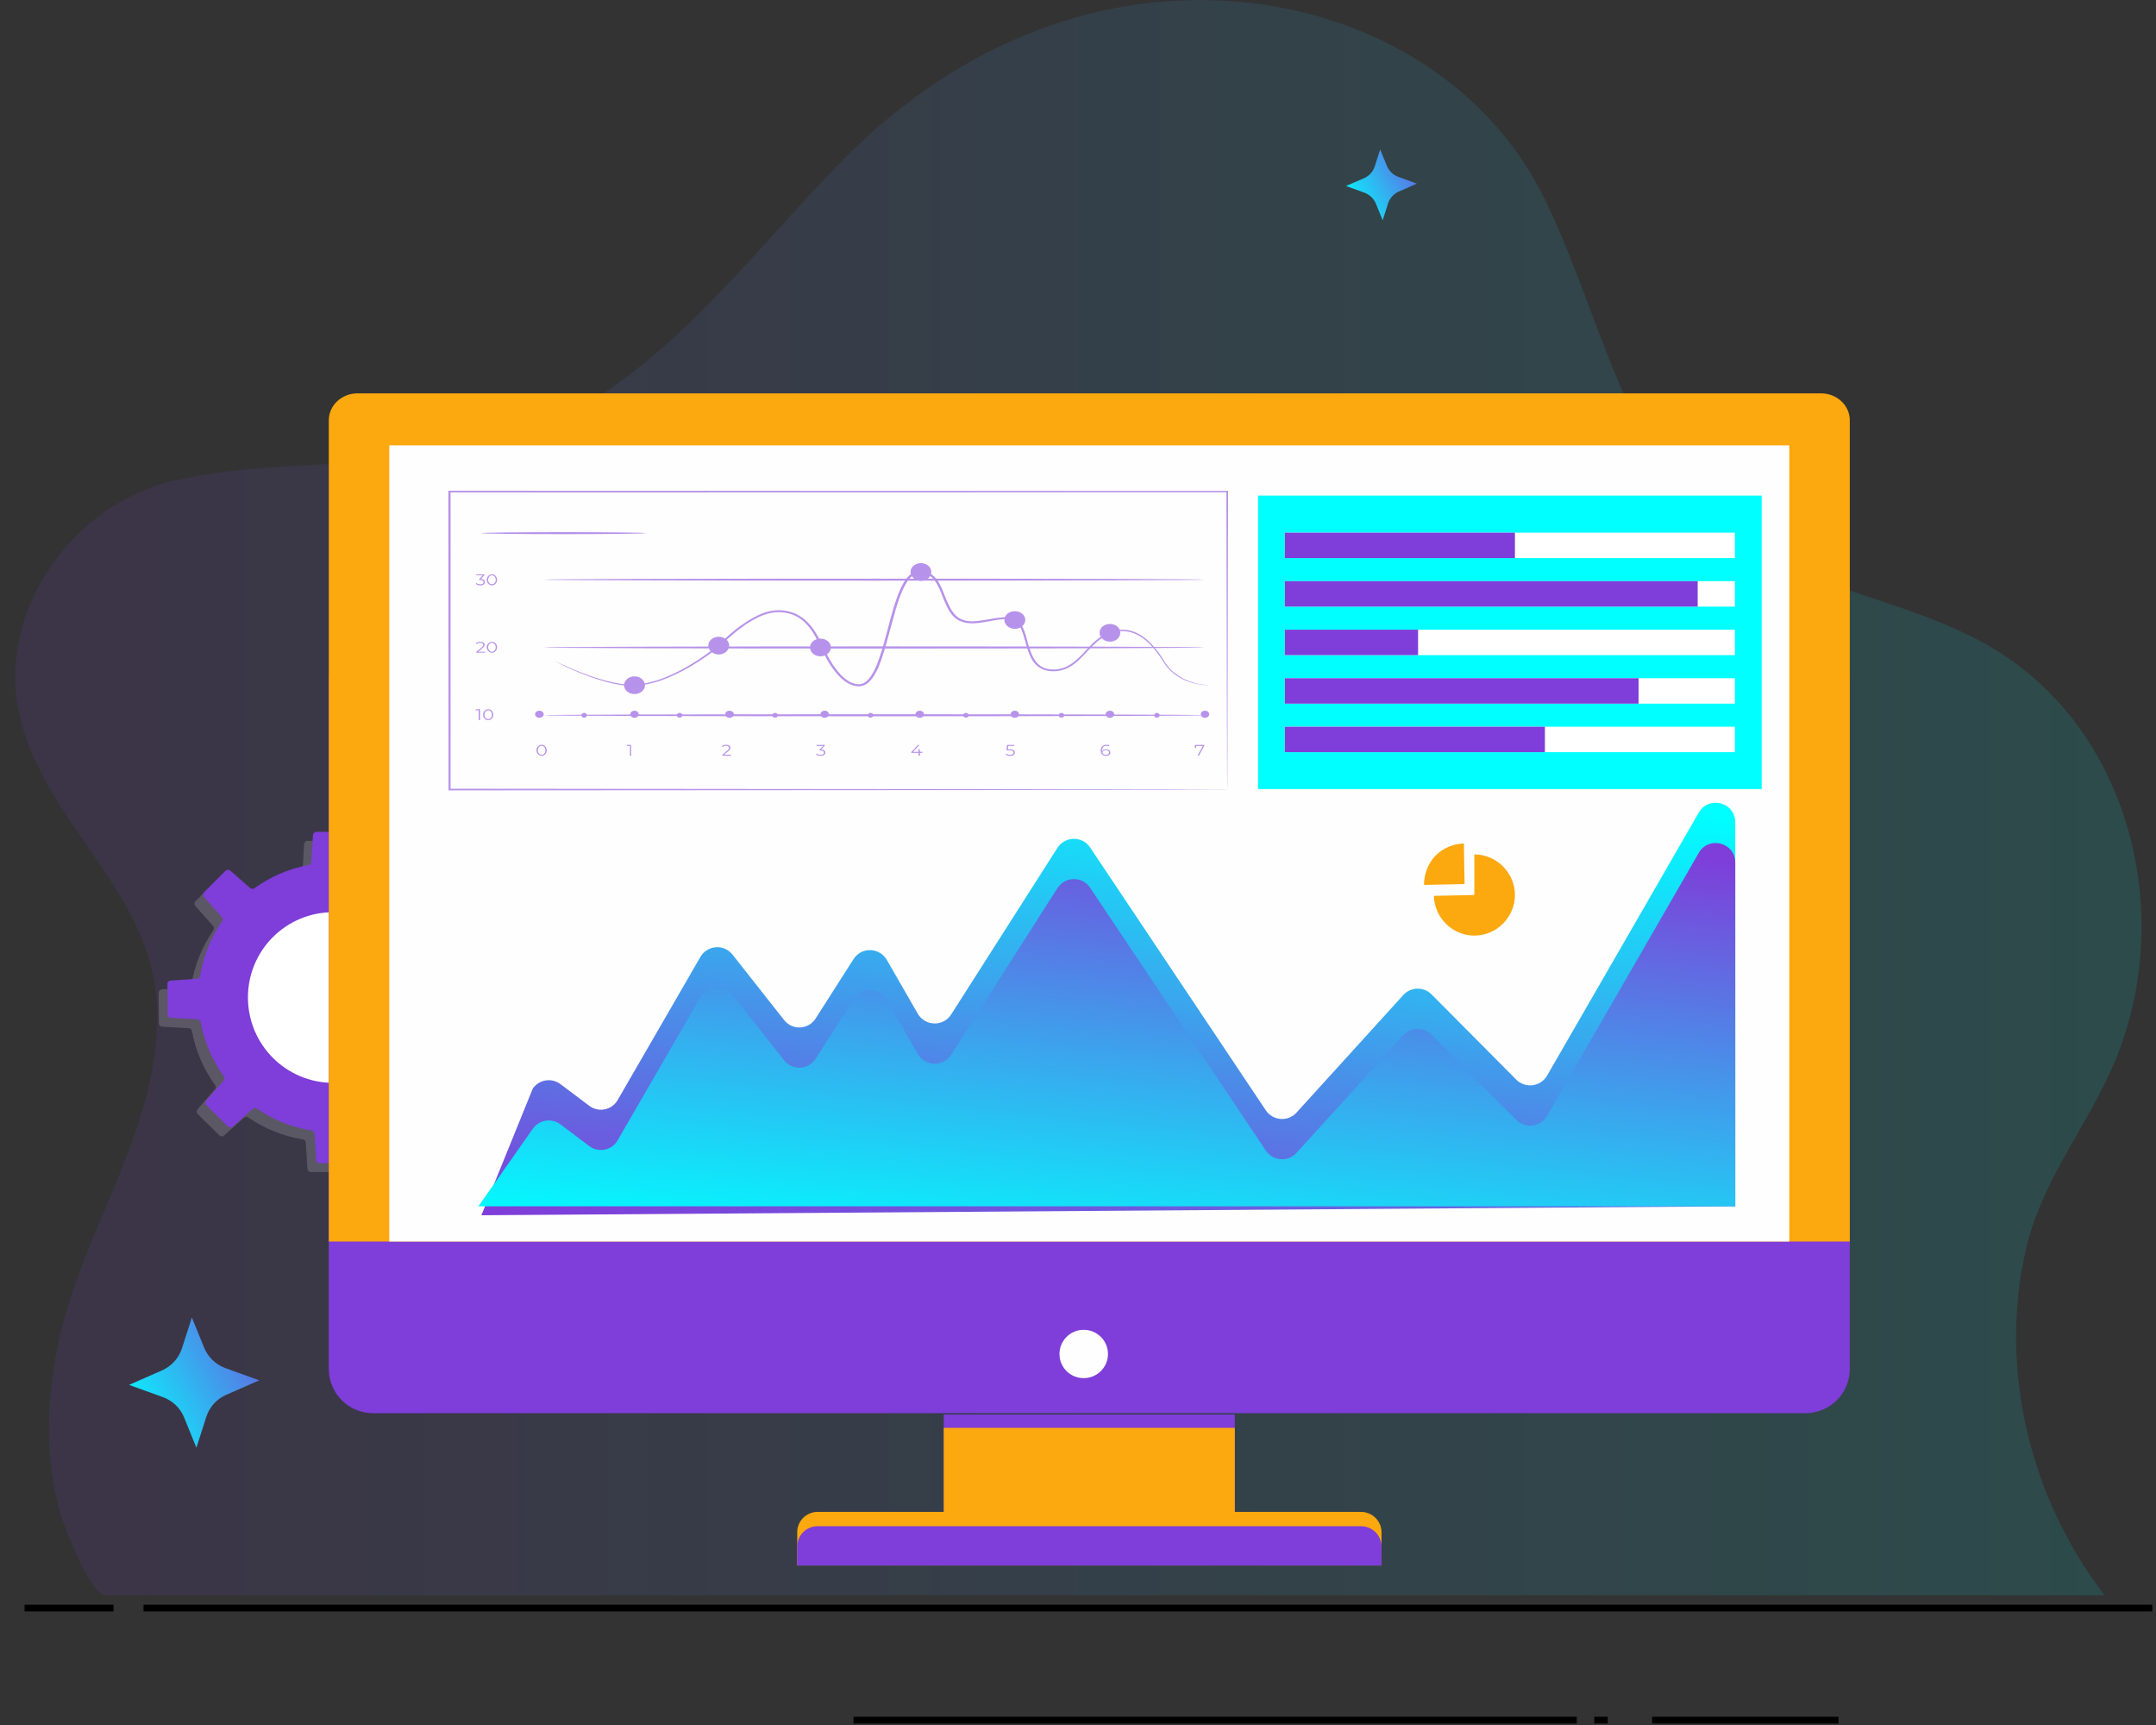
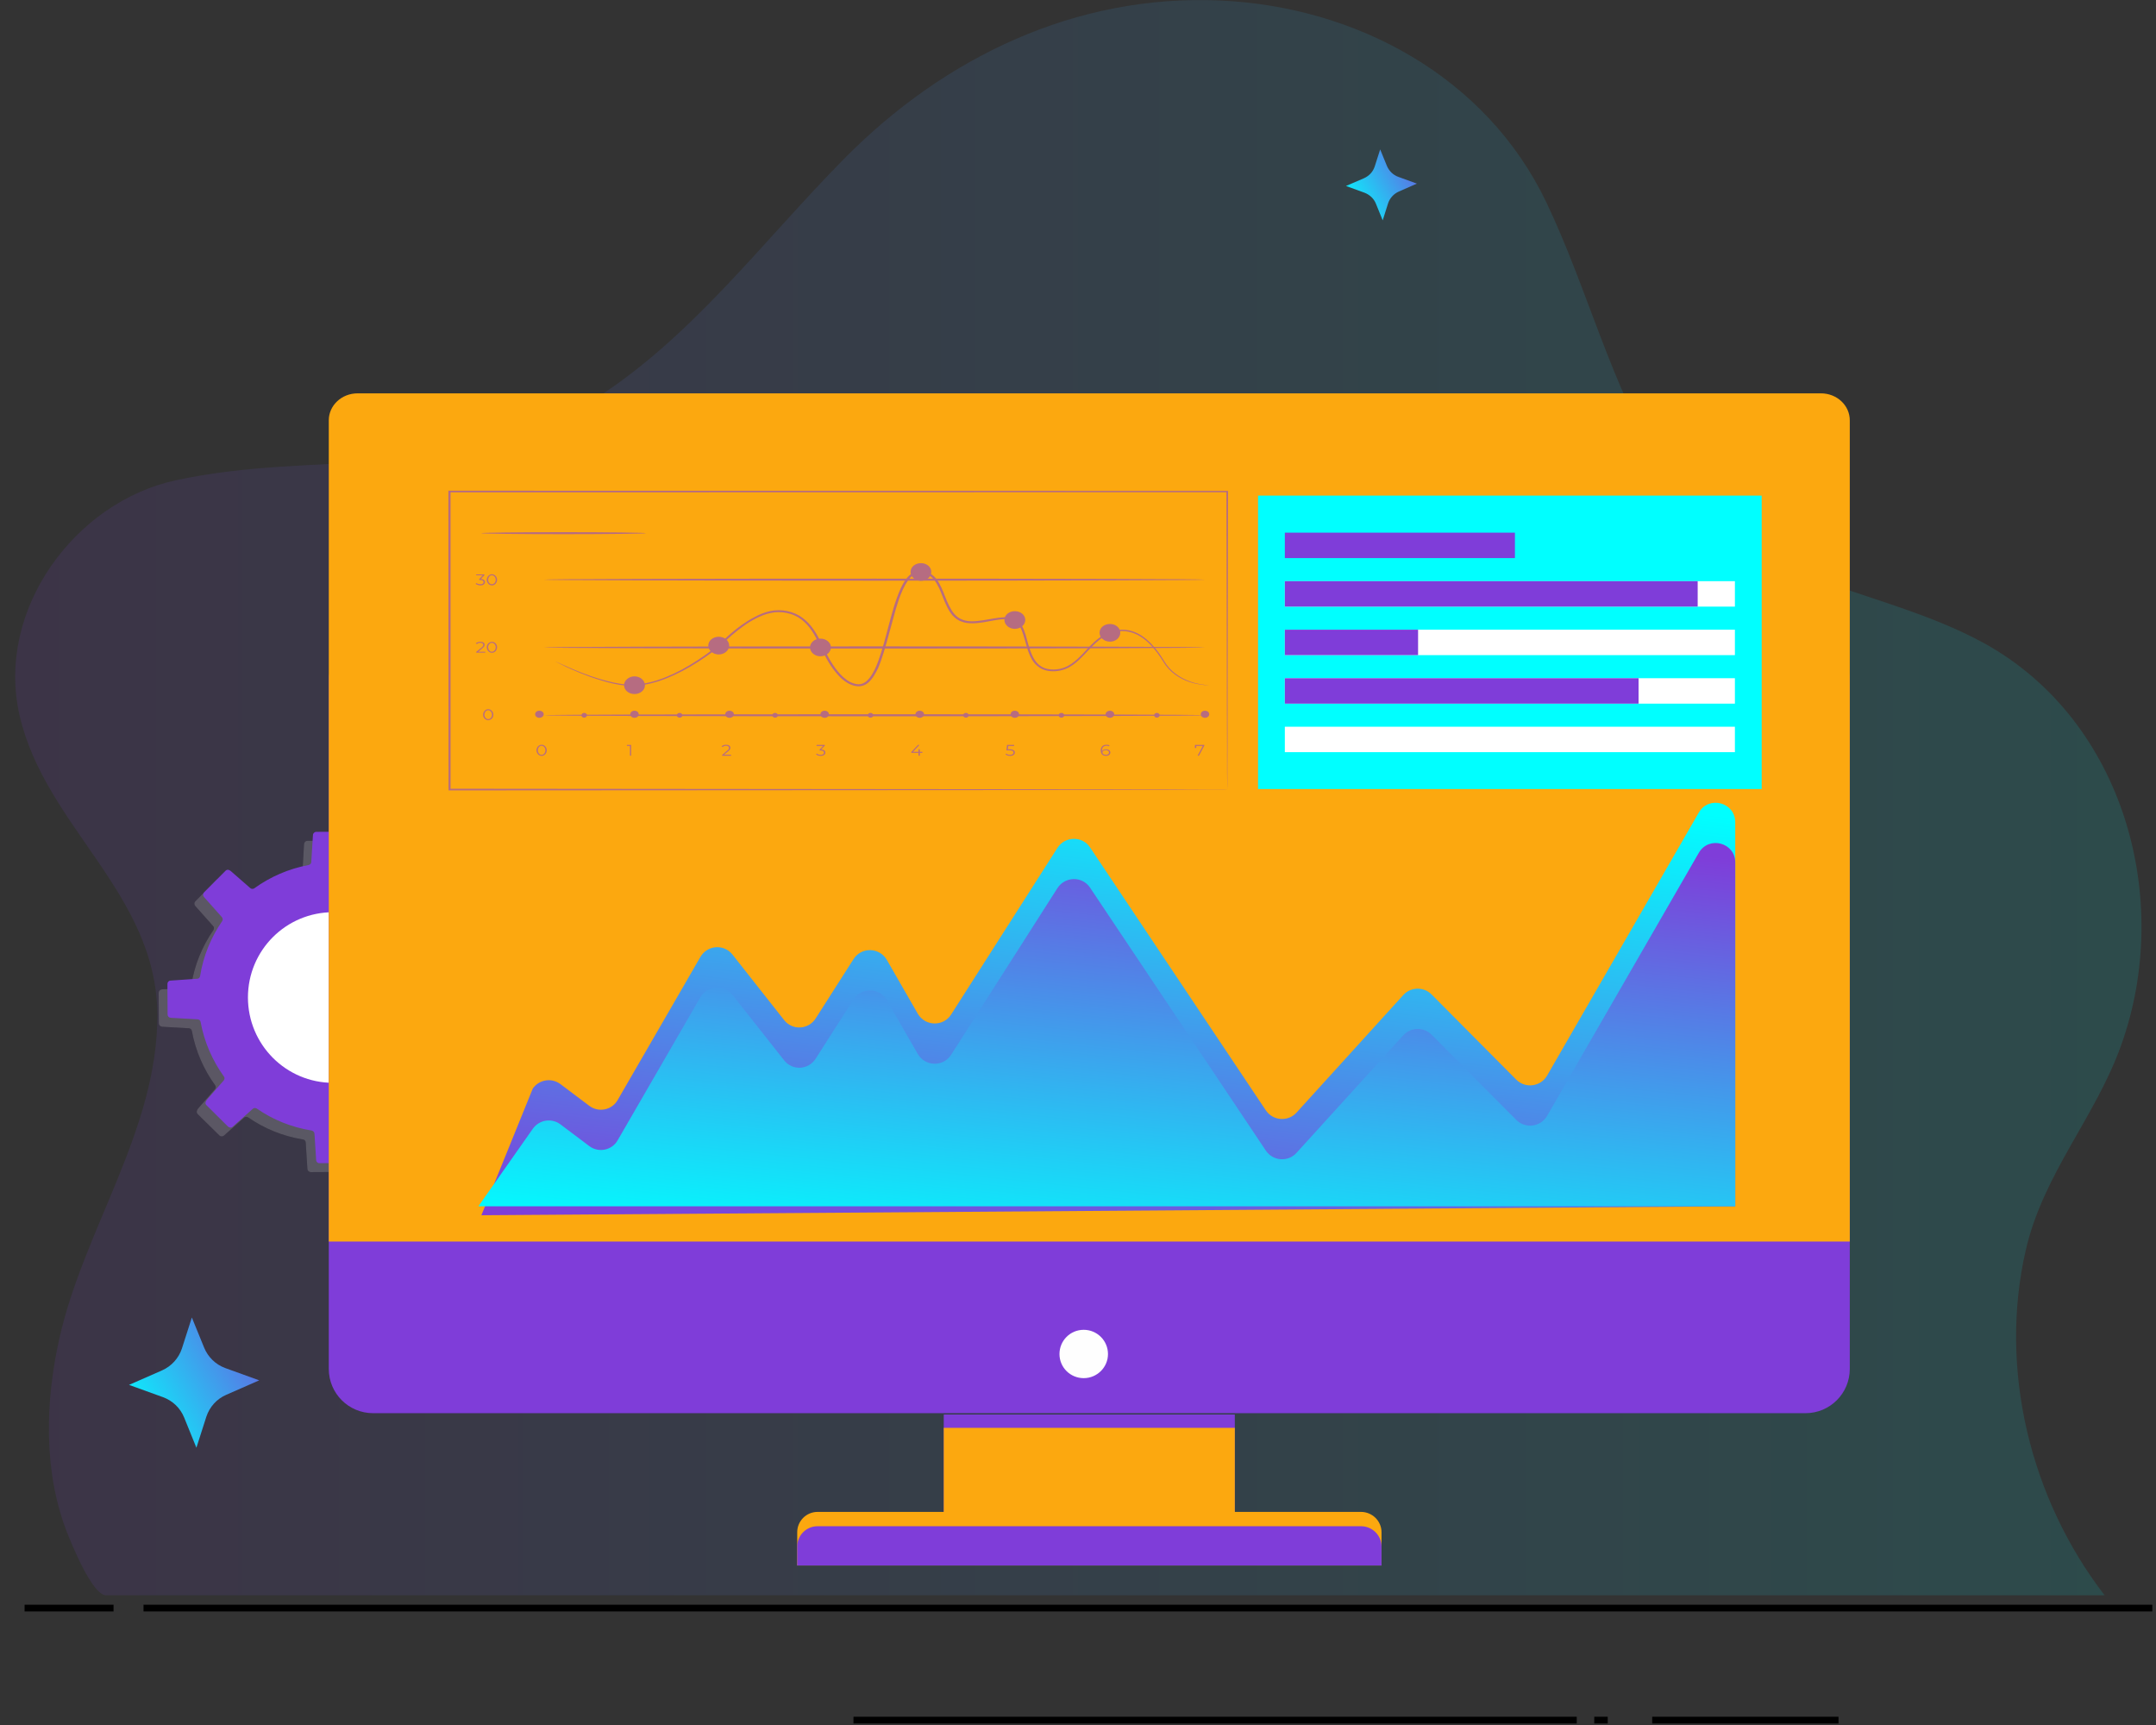
<svg xmlns="http://www.w3.org/2000/svg" version="1.2" viewBox="0 0 1280 1024" width="1280" height="1024">
  <rect x="0" y="0" width="1280" height="1024" fill="#333333" stroke="none" />
  <title>3</title>
  <defs>
    <linearGradient id="g1" x2="1" gradientUnits="userSpaceOnUse" gradientTransform="matrix(1262.374,0,0,947,9,0)">
      <stop offset="0" stop-color="#7f3dd9" />
      <stop offset="1" stop-color="#00ffff" />
    </linearGradient>
    <linearGradient id="g2" x2="1" gradientUnits="userSpaceOnUse" gradientTransform="matrix(-106.389,60.014,-60.014,-106.389,203.934,831.186)">
      <stop offset="0" stop-color="#7f3dd9" />
      <stop offset="1" stop-color="#00ffff" />
    </linearGradient>
    <linearGradient id="g3" x2="1" gradientUnits="userSpaceOnUse" gradientTransform="matrix(-57.911,32.668,-32.668,-57.911,868.443,115.414)">
      <stop offset="0" stop-color="#7f3dd9" />
      <stop offset="1" stop-color="#00ffff" />
    </linearGradient>
    <linearGradient id="g4" x2="1" gradientUnits="userSpaceOnUse" gradientTransform="matrix(34.801,-315.884,721.606,79.499,587.129,754.553)">
      <stop offset="0" stop-color="#7f3dd9" />
      <stop offset="1" stop-color="#00ffff" />
    </linearGradient>
    <linearGradient id="g5" x2="1" gradientUnits="userSpaceOnUse" gradientTransform="matrix(-30.346,290.961,-742.615,-77.451,713.287,476.586)">
      <stop offset="0" stop-color="#7f3dd9" />
      <stop offset="1" stop-color="#00ffff" />
    </linearGradient>
  </defs>
  <style>
		.s0 { fill: url(#g1) } 
		.s1 { fill: none;stroke: #000000;stroke-miterlimit:10;stroke-width: 4 } 
		.s2 { fill: url(#g2) } 
		.s3 { fill: url(#g3) } 
		.s4 { fill: #000000 } 
		.s5 { fill: #cccccc } 
		.s6 { fill: #7f3dd9 } 
		.s7 { fill: #ffffff } 
		.s8 { fill: #fca80f } 
		.s9 { fill: #fefefe } 
		.s10 { fill: #00ffff } 
		.s11 { fill: url(#g4) } 
		.s12 { fill: url(#g5) } 
	</style>
  <g id="Layer 1">
    <g id="&lt;Group&gt;" style="opacity: .12">
      <g id="&lt;Group&gt;">
        <g id="&lt;Group&gt;">
          <path id="&lt;Path&gt;" class="s0" d="m63 947c-8.4 0-20.9-31.6-23.1-37-14.2-36.3-13.1-77.8-4.7-115.3 14.5-65 58.4-123.9 58.2-192.1-0.2-72.3-66.6-111.6-81.8-178-14.3-62.6 32.9-126.6 92.8-139.5 84.8-18.3 165.2 2.4 243.8-45.2 60.6-36.7 103.6-95.8 153.4-146.1 59.4-60 137.2-97.3 222.7-93.5 80.8 3.6 158 45.1 193.7 119.7 24.7 51.7 38.2 108.5 68.5 157.5 42.2 68.2 127.3 69 191.6 104.4 83 45.9 112.3 152.3 81.1 238.9-15.5 43-46.2 76-56.6 121.7-16.1 70.5 2.9 147.5 46.9 204.5 0 0-1184.6 0-1186.5 0z" />
        </g>
      </g>
    </g>
    <g id="&lt;Group&gt;">
      <path id="&lt;Path&gt;" class="s1" d="m67.4 954.6h-52.8" />
      <path id="&lt;Path&gt;" class="s1" d="m1277.8 954.6h-34.9-1157.7" />
    </g>
    <g id="&lt;Group&gt;">
      <path id="&lt;Path&gt;" class="s1" d="m980.9 1021.1h110.6" />
      <path id="&lt;Path&gt;" class="s1" d="m946.5 1021.1h8" />
      <path id="&lt;Path&gt;" class="s1" d="m506.7 1021.1h429.4" />
    </g>
    <path id="&lt;Path&gt;" class="s2" d="m113.9 782.1l7.3 17.9c2.3 5.6 6.8 10 12.5 12.1l20.2 7.3-19.6 8.6c-5.6 2.4-9.9 7.2-11.8 13l-5.9 18.4-7.3-18c-2.3-5.6-6.8-9.9-12.5-12l-20.2-7.3 19.6-8.6c5.6-2.5 9.9-7.2 11.8-13z" />
    <path id="&lt;Path&gt;" class="s3" d="m819.4 88.7l4 9.8c1.3 3 3.7 5.4 6.8 6.5l11 4-10.7 4.7c-3 1.3-5.4 3.9-6.4 7l-3.2 10.1-4-9.8c-1.2-3.1-3.7-5.4-6.8-6.6l-11-4 10.7-4.6c3.1-1.4 5.4-3.9 6.4-7.1z" />
    <g id="&lt;Group&gt;">
      <g id="&lt;Group&gt;">
        <g id="&lt;Group&gt;" style="opacity: .22">
          <path id="&lt;Path&gt;" class="s4" d="m291 605.5l-0.1-18.1c0-1.1-0.8-2-1.9-2.1l-15.9-0.9c-0.9 0-1.7-0.7-1.8-1.6-2.2-11.9-7-22.8-13.8-32.2-0.5-0.8-0.5-1.7 0.1-2.4l9.7-11.1c1.4-1.6 1.3-2.8 0.6-3.6l-12.9-12.7c-0.7-0.8-2-0.8-2.7-0.1l-12 10.6c-0.6 0.6-1.6 0.7-2.4 0.2-9.5-6.6-20.6-11.2-32.5-13.1-0.9-0.1-1.6-0.8-1.7-1.7-0.2-3.5-0.8-12.1-1-15.8-0.1-1.1-1-1.9-2-1.9l-18.2 0.1c-1 0-1.9 0.8-2 1.9l-0.9 15.9c0 0.9-0.7 1.7-1.6 1.8-11.9 2.2-22.8 7-32.2 13.8-0.8 0.6-1.7 0.5-2.4-0.1l-11.1-9.6c-1.6-1.5-2.8-1.4-3.6-0.7l-12.7 12.9c-0.8 0.8-0.8 2-0.1 2.8l10.6 11.9c0.6 0.6 0.7 1.6 0.2 2.4-6.6 9.5-11.2 20.6-13.1 32.5-0.1 0.9-0.8 1.6-1.7 1.7-3.5 0.2-12.1 0.8-15.8 1-1.1 0.1-1.9 1-1.9 2l0.1 18.2c0 1 0.8 1.9 1.9 2l15.9 0.9c0.9 0 1.7 0.7 1.8 1.6 2.2 11.9 7 22.8 13.8 32.2 0.6 0.8 0.5 1.8-0.1 2.4l-9.7 11.1c-1.4 1.6-1.3 2.8-0.6 3.6l12.9 12.7c0.7 0.8 2 0.8 2.8 0.1l11.9-10.6c0.6-0.6 1.6-0.7 2.4-0.2 9.5 6.6 20.6 11.2 32.5 13.1 0.9 0.1 1.6 0.8 1.7 1.8 0.2 3.4 0.8 12 1 15.8 0.1 1 1 1.8 2 1.8l18.2-0.1c1 0 1.9-0.8 2-1.9l0.9-15.9c0-0.9 0.7-1.7 1.6-1.8 11.9-2.2 22.8-7 32.2-13.8 0.8-0.5 1.7-0.5 2.4 0.1l11.1 9.7c1.6 1.4 2.8 1.3 3.6 0.6l12.7-12.9c0.8-0.7 0.8-1.9 0.1-2.7l-10.6-12c-0.6-0.6-0.7-1.6-0.2-2.4 6.6-9.5 11.2-20.6 13.1-32.5 0.1-0.9 0.8-1.6 1.8-1.7 3.4-0.2 12-0.8 15.7-1 1.1-0.1 1.9-1 1.9-2z" />
          <path id="&lt;Path&gt;" class="s5" d="m291 605.5l-0.1-18.1c0-1.1-0.8-2-1.9-2.1l-15.9-0.9c-0.9 0-1.7-0.7-1.8-1.6-2.2-11.9-7-22.8-13.8-32.2-0.5-0.8-0.5-1.7 0.1-2.4l9.7-11.1c1.4-1.6 1.3-2.8 0.6-3.6l-12.9-12.7c-0.7-0.8-2-0.8-2.7-0.1l-12 10.6c-0.6 0.6-1.6 0.7-2.4 0.2-9.5-6.6-20.6-11.2-32.5-13.1-0.9-0.1-1.6-0.8-1.7-1.7-0.2-3.5-0.8-12.1-1-15.8-0.1-1.1-1-1.9-2-1.9l-18.2 0.1c-1 0-1.9 0.8-2 1.9l-0.9 15.9c0 0.9-0.7 1.7-1.6 1.8-11.9 2.2-22.8 7-32.2 13.8-0.8 0.6-1.7 0.5-2.4-0.1l-11.1-9.6c-1.6-1.5-2.8-1.4-3.6-0.7l-12.7 12.9c-0.8 0.8-0.8 2-0.1 2.8l10.6 11.9c0.6 0.6 0.7 1.6 0.2 2.4-6.6 9.5-11.2 20.6-13.1 32.5-0.1 0.9-0.8 1.6-1.7 1.7-3.5 0.2-12.1 0.8-15.8 1-1.1 0.1-1.9 1-1.9 2l0.1 18.2c0 1 0.8 1.9 1.9 2l15.9 0.9c0.9 0 1.7 0.7 1.8 1.6 2.2 11.9 7 22.8 13.8 32.2 0.6 0.8 0.5 1.8-0.1 2.4l-9.7 11.1c-1.4 1.6-1.3 2.8-0.6 3.6l12.9 12.7c0.7 0.8 2 0.8 2.8 0.1l11.9-10.6c0.6-0.6 1.6-0.7 2.4-0.2 9.5 6.6 20.6 11.2 32.5 13.1 0.9 0.1 1.6 0.8 1.7 1.8 0.2 3.4 0.8 12 1 15.8 0.1 1 1 1.8 2 1.8l18.2-0.1c1 0 1.9-0.8 2-1.9l0.9-15.9c0-0.9 0.7-1.7 1.6-1.8 11.9-2.2 22.8-7 32.2-13.8 0.8-0.5 1.7-0.5 2.4 0.1l11.1 9.7c1.6 1.4 2.8 1.3 3.6 0.6l12.7-12.9c0.8-0.7 0.8-1.9 0.1-2.7l-10.6-12c-0.6-0.6-0.7-1.6-0.2-2.4 6.6-9.5 11.2-20.6 13.1-32.5 0.1-0.9 0.8-1.6 1.8-1.7 3.4-0.2 12-0.8 15.7-1 1.1-0.1 1.9-1 1.9-2z" />
        </g>
        <g id="&lt;Group&gt;">
          <g id="&lt;Group&gt;">
            <path id="&lt;Path&gt;" class="s6" d="m296.2 600.2l-0.1-18.1c0-1.1-0.8-2-1.9-2l-15.9-0.9c-0.9-0.1-1.6-0.7-1.8-1.6-2.2-11.9-7-22.9-13.8-32.3-0.5-0.7-0.5-1.7 0.1-2.4l9.7-11c1.4-1.7 1.4-2.9 0.6-3.6l-12.9-12.8c-0.7-0.7-1.9-0.8-2.7-0.1l-12 10.7c-0.6 0.6-1.6 0.6-2.3 0.1-9.6-6.6-20.7-11.1-32.6-13-0.9-0.2-1.6-0.9-1.7-1.8-0.2-3.5-0.7-12-1-15.8-0.1-1.1-1-1.9-2-1.9l-18.1 0.1c-1.1 0-2 0.9-2 1.9l-1 16c0 0.9-0.7 1.6-1.6 1.8-11.8 2.2-22.8 7-32.2 13.8-0.7 0.5-1.7 0.5-2.4-0.1l-11.1-9.7c-1.6-1.5-2.8-1.4-3.6-0.6l-12.7 12.8c-0.8 0.8-0.8 2-0.1 2.8l10.6 11.9c0.6 0.7 0.7 1.7 0.2 2.4-6.6 9.6-11.2 20.6-13.1 32.6-0.1 0.9-0.8 1.6-1.7 1.6-3.5 0.2-12 0.8-15.8 1.1-1.1 0-1.9 0.9-1.9 2l0.1 18.1c0 1.1 0.8 1.9 1.9 2l16 0.9c0.9 0.1 1.6 0.7 1.7 1.6 2.2 11.9 7 22.8 13.8 32.3 0.6 0.7 0.5 1.7-0.1 2.4l-9.6 11c-1.5 1.7-1.4 2.9-0.7 3.6l12.9 12.8c0.8 0.7 2 0.8 2.8 0l11.9-10.6c0.7-0.6 1.6-0.6 2.4-0.1 9.5 6.6 20.6 11.1 32.5 13 0.9 0.2 1.6 0.9 1.7 1.8 0.2 3.5 0.8 12 1 15.8 0.1 1.1 1 1.9 2.1 1.8h18.1c1 0 1.9-0.9 2-1.9l0.9-16c0-0.9 0.7-1.6 1.6-1.8 11.9-2.2 22.8-7 32.2-13.8 0.8-0.5 1.8-0.5 2.4 0.1l11.1 9.7c1.7 1.4 2.8 1.4 3.6 0.6l12.7-12.8c0.8-0.8 0.8-2 0.1-2.8l-10.6-11.9c-0.6-0.7-0.7-1.7-0.1-2.4 6.5-9.6 11.1-20.6 13-32.6 0.1-0.9 0.9-1.6 1.8-1.6 3.5-0.3 12-0.8 15.8-1.1 1 0 1.8-0.9 1.8-2z" />
          </g>
        </g>
      </g>
      <path id="&lt;Path&gt;" fill-rule="evenodd" class="s7" d="m197.8 642.8c-28 0-50.6-22.7-50.6-50.7 0-28 22.6-50.6 50.6-50.6 28 0 50.6 22.6 50.6 50.6 0 28-22.6 50.7-50.6 50.7z" />
    </g>
    <path id="&lt;Path&gt;" class="s6" d="m1071.9 838.9h-850.4c-14.5 0-26.3-11.7-26.3-26.3v-408.7c0-14.5 11.8-26.3 26.3-26.3h850.4c14.5 0 26.3 11.8 26.3 26.3v408.7c0 14.6-11.8 26.3-26.3 26.3z" />
    <path id="&lt;Path&gt;" class="s8" d="m195.2 737v-487.5c0-8.8 7.6-16 17.1-16h868.8c9.5 0 17.1 7.2 17.1 16v487.5" />
    <g id="&lt;Group&gt;">
-       <path id="&lt;Path&gt;" fill-rule="evenodd" class="s9" d="m1062.3 264.4v472.6h-831.2v-472.6z" />
-     </g>
+       </g>
    <g id="&lt;Group&gt;">
      <path id="&lt;Path&gt;" fill-rule="evenodd" class="s6" d="m733.1 839.7v61h-172.8v-61z" />
      <path id="&lt;Path&gt;" fill-rule="evenodd" class="s8" d="m733.1 847.6v61h-172.8v-61z" />
      <path id="&lt;Path&gt;" class="s8" d="m820.2 909.6v19.7h-346.9v-19.7c0-6.7 5.4-12.1 12.1-12.1h322.6c6.7 0 12.2 5.4 12.2 12.1z" />
      <path id="&lt;Path&gt;" class="s6" d="m820.2 918.1v11.2h-346.9v-11.2c0-6.7 5.4-12.1 12.1-12.1h322.6c6.7 0 12.2 5.4 12.2 12.1z" />
    </g>
    <path id="&lt;Path&gt;" fill-rule="evenodd" class="s9" d="m643.4 818.1c-8 0-14.4-6.4-14.4-14.3 0-8 6.4-14.4 14.4-14.4 7.9 0 14.4 6.4 14.4 14.4 0 7.9-6.5 14.3-14.4 14.3z" />
    <g id="&lt;Group&gt;" style="opacity: .56">
      <g id="&lt;Group&gt;">
        <g id="&lt;Group&gt;">
          <g id="&lt;Group&gt;">
            <path id="&lt;Path&gt;" class="s6" d="m728.6 468.7c0 0 0-1.1 0-3.1q0-3.2-0.1-9.2c0-8.1 0-20-0.1-35.3-0.1-30.5-0.1-74.7-0.3-129.3l0.5 0.4c-119.8 0-282.6 0.1-461.7 0.1l0.6-0.5c0 62.2 0 122.1 0 176.9l-0.6-0.5c134.4 0.1 249.7 0.2 331.5 0.3 40.9 0 73.4 0.1 95.8 0.1 11.1 0 19.7 0.1 25.5 0.1q4.4 0 6.7 0c1.4 0 2.2 0 2.2 0q0 0-2.2 0.1-2.2 0-6.5 0c-5.8 0-14.4 0-25.5 0.1-22.2 0-54.7 0-95.6 0.1-81.9 0.1-197.4 0.1-331.9 0.2h-0.6v-0.5c0-54.8-0.1-114.7-0.1-176.9v-0.5h0.7c179.1 0 341.9 0.1 461.7 0.1h0.5v0.4c-0.1 54.7-0.2 98.9-0.3 129.6 0 15.2 0 27.1-0.1 35.1q0 6 0 9.1-0.1 3.1-0.1 3.1z" />
          </g>
        </g>
      </g>
      <g id="&lt;Group&gt;">
        <g id="&lt;Group&gt;">
          <g id="&lt;Group&gt;">
            <g id="&lt;Group&gt;">
-               <path id="&lt;Compound Path&gt;" class="s6" d="m285 421v6.5h-0.8v-5.9h-1.8v-0.6z" />
              <path id="&lt;Compound Path&gt;" fill-rule="evenodd" class="s6" d="m289.8 427.5c-1.6 0-3-1.4-3-3.2 0-1.8 1.4-3.3 3-3.3 1.7 0 3.1 1.5 3.1 3.3 0 1.8-1.4 3.2-3.1 3.2zm2.3-3.2c0-1.5-1-2.7-2.3-2.7-1.2 0-2.2 1.2-2.2 2.7 0 1.4 1 2.6 2.2 2.6 1.3 0 2.3-1.2 2.3-2.6z" />
            </g>
          </g>
          <g id="&lt;Group&gt;">
            <g id="&lt;Group&gt;">
              <path id="&lt;Compound Path&gt;" class="s6" d="m288.1 386.9v0.5h-5.4v-0.4l3.2-2.6c0.9-0.8 1-1.2 1-1.6 0-0.8-0.6-1.2-1.8-1.2q-1.3 0-2 0.7l-0.6-0.4c0.6-0.6 1.6-0.9 2.7-0.9 1.6 0 2.5 0.6 2.5 1.7 0 0.6-0.2 1.2-1.2 2l-2.6 2.2z" />
              <path id="&lt;Compound Path&gt;" fill-rule="evenodd" class="s6" d="m292.1 387.5c-1.7 0-3.1-1.5-3.1-3.3 0-1.8 1.4-3.2 3.1-3.2 1.6 0 3 1.4 3 3.2 0 1.8-1.4 3.3-3 3.3zm2.2-3.3c0-1.4-1-2.6-2.3-2.6-1.2 0-2.2 1.2-2.2 2.6 0 1.5 1 2.7 2.2 2.7 1.3 0 2.3-1.2 2.3-2.7z" />
            </g>
          </g>
          <g id="&lt;Group&gt;">
            <g id="&lt;Group&gt;">
              <path id="&lt;Compound Path&gt;" class="s6" d="m287.9 345.6c0 1-0.9 1.9-2.7 1.9-1.1 0-2.2-0.4-2.8-0.9l0.4-0.5c0.5 0.4 1.4 0.7 2.4 0.7 1.2 0 1.9-0.4 1.9-1.2 0-0.8-0.6-1.3-2-1.3h-0.6v-0.5l2.1-2.3h-3.9v-0.5h4.9v0.4l-2.1 2.3c1.6 0.1 2.4 0.8 2.4 1.9z" />
              <path id="&lt;Compound Path&gt;" fill-rule="evenodd" class="s6" d="m292.1 347.5c-1.7 0-3.1-1.5-3.1-3.3 0-1.8 1.4-3.3 3.1-3.3 1.6 0 3 1.5 3 3.3 0 1.8-1.4 3.3-3 3.3zm2.2-3.3c0-1.5-1-2.7-2.3-2.7-1.2 0-2.2 1.2-2.2 2.7 0 1.5 1 2.6 2.2 2.6 1.3 0 2.3-1.1 2.3-2.6z" />
            </g>
          </g>
        </g>
        <g id="&lt;Group&gt;">
          <g id="&lt;Group&gt;">
            <g id="&lt;Group&gt;">
              <path id="&lt;Compound Path&gt;" fill-rule="evenodd" class="s6" d="m321.6 448.7c-1.7 0-3.1-1.5-3.1-3.3 0-1.8 1.4-3.3 3.1-3.3 1.6 0 3 1.5 3 3.3 0 1.8-1.4 3.3-3 3.3zm2.2-3.3c0-1.5-1-2.7-2.3-2.7-1.2 0-2.2 1.2-2.2 2.7 0 1.5 1 2.7 2.2 2.7 1.3 0 2.3-1.2 2.3-2.7z" />
            </g>
          </g>
          <g id="&lt;Group&gt;">
            <g id="&lt;Group&gt;">
              <path id="&lt;Compound Path&gt;" class="s6" d="m374.7 442.2v6.4h-0.7v-5.8h-1.8v-0.6z" />
            </g>
          </g>
          <g id="&lt;Group&gt;">
            <g id="&lt;Group&gt;">
              <path id="&lt;Compound Path&gt;" class="s6" d="m434 448v0.6h-5.3v-0.4l3.1-2.7c0.9-0.7 1-1.1 1-1.6 0-0.7-0.6-1.2-1.7-1.2q-1.4 0-2.1 0.8l-0.6-0.5c0.6-0.5 1.6-0.9 2.7-0.9 1.6 0 2.5 0.7 2.5 1.8 0 0.6-0.2 1.1-1.2 2l-2.6 2.1z" />
            </g>
          </g>
          <g id="&lt;Group&gt;">
            <g id="&lt;Group&gt;">
              <path id="&lt;Compound Path&gt;" class="s6" d="m490 446.8c0 1-0.9 1.9-2.8 1.9-1.1 0-2.1-0.3-2.7-0.9l0.4-0.5c0.5 0.5 1.3 0.8 2.3 0.8 1.3 0 2-0.5 2-1.3 0-0.8-0.7-1.3-2.1-1.3h-0.5v-0.5l2.1-2.2h-3.9v-0.6h4.9v0.4l-2.2 2.3c1.7 0.1 2.5 0.8 2.5 1.9z" />
            </g>
          </g>
          <g id="&lt;Group&gt;">
            <g id="&lt;Group&gt;">
              <path id="&lt;Compound Path&gt;" class="s6" d="m547.6 446.9h-1.5v1.7h-0.8v-1.7h-4.3v-0.5l4-4.2h0.9l-3.9 4.1h3.3v-1.5h0.8v1.5h1.5z" />
            </g>
          </g>
          <g id="&lt;Group&gt;">
            <g id="&lt;Group&gt;">
              <path id="&lt;Compound Path&gt;" class="s6" d="m602.5 446.7c0 1.1-0.9 2-2.8 2-1.1 0-2.1-0.3-2.7-0.9l0.4-0.5c0.4 0.5 1.3 0.8 2.3 0.8 1.3 0 2-0.6 2-1.3 0-0.9-0.6-1.4-2.6-1.4h-1.6l0.4-3.2h4.2v0.6h-3.5l-0.3 2h1c2.3 0 3.2 0.8 3.2 1.9z" />
            </g>
          </g>
          <g id="&lt;Group&gt;">
            <g id="&lt;Group&gt;">
              <path id="&lt;Compound Path&gt;" fill-rule="evenodd" class="s6" d="m659.2 446.7c0 1.2-1.1 2-2.6 2-2 0-3.1-1.2-3.1-3.2 0-2.2 1.4-3.4 3.4-3.4 0.7 0 1.4 0.1 1.8 0.4l-0.3 0.5c-0.4-0.2-0.9-0.3-1.4-0.3-1.7 0-2.7 0.9-2.7 2.6q0 0.3 0 0.6c0.4-0.7 1.3-1.1 2.3-1.1 1.5 0 2.6 0.7 2.6 1.9zm-0.8 0c0-0.8-0.7-1.4-1.9-1.4-1.2 0-2 0.6-2 1.4 0 0.7 0.7 1.4 2.1 1.4 1 0 1.8-0.5 1.8-1.4z" />
            </g>
          </g>
          <g id="&lt;Group&gt;">
            <g id="&lt;Group&gt;">
              <path id="&lt;Compound Path&gt;" class="s6" d="m715 442.2v0.4l-3.2 6h-0.8l3.1-5.8h-3.9v1.2h-0.8v-1.8z" />
            </g>
          </g>
        </g>
        <g id="&lt;Group&gt;">
          <g id="&lt;Group&gt;">
            <g id="&lt;Group&gt;">
              <path id="&lt;Path&gt;" class="s6" d="m715.4 424.6c0 0.3-87.9 0.6-196.3 0.6-108.5 0-196.3-0.3-196.3-0.6 0-0.4 87.8-0.6 196.3-0.6 108.4 0 196.3 0.2 196.3 0.6z" />
            </g>
          </g>
          <g id="&lt;Group&gt;">
            <g id="&lt;Group&gt;">
              <path id="&lt;Path&gt;" class="s6" d="m715.4 384.3c0 0.4-87.9 0.7-196.3 0.7-108.5 0-196.3-0.3-196.3-0.7 0-0.3 87.8-0.6 196.3-0.6 108.4 0 196.3 0.3 196.3 0.6z" />
            </g>
          </g>
          <g id="&lt;Group&gt;">
            <g id="&lt;Group&gt;">
              <path id="&lt;Path&gt;" class="s6" d="m715.4 344.1c0 0.3-87.9 0.6-196.3 0.6-108.5 0-196.3-0.3-196.3-0.6 0-0.4 87.8-0.6 196.3-0.6 108.4 0 196.3 0.2 196.3 0.6z" />
            </g>
          </g>
          <g id="&lt;Group&gt;">
            <g id="&lt;Group&gt;">
              <path id="&lt;Path&gt;" fill-rule="evenodd" class="s6" d="m320.2 426.1c-1.4 0-2.5-0.9-2.5-2.1 0-1.2 1.1-2.1 2.5-2.1 1.4 0 2.6 0.9 2.6 2.1 0 1.2-1.2 2.1-2.6 2.1z" />
            </g>
            <g id="&lt;Group&gt;">
              <path id="&lt;Path&gt;" fill-rule="evenodd" class="s6" d="m376.7 426.1c-1.4 0-2.5-0.9-2.5-2.1 0-1.2 1.1-2.1 2.5-2.1 1.4 0 2.5 0.9 2.5 2.1 0 1.2-1.1 2.1-2.5 2.1z" />
            </g>
            <g id="&lt;Group&gt;">
              <path id="&lt;Path&gt;" fill-rule="evenodd" class="s6" d="m433.1 426.1c-1.4 0-2.5-0.9-2.5-2.1 0-1.2 1.1-2.1 2.5-2.1 1.4 0 2.6 0.9 2.6 2.1 0 1.2-1.2 2.1-2.6 2.1z" />
            </g>
            <g id="&lt;Group&gt;">
              <path id="&lt;Path&gt;" fill-rule="evenodd" class="s6" d="m489.6 426.1c-1.4 0-2.5-0.9-2.5-2.1 0-1.2 1.1-2.1 2.5-2.1 1.4 0 2.5 0.9 2.5 2.1 0 1.2-1.1 2.1-2.5 2.1z" />
            </g>
            <g id="&lt;Group&gt;">
              <path id="&lt;Path&gt;" fill-rule="evenodd" class="s6" d="m546 426.1c-1.3 0-2.5-0.9-2.5-2.1 0-1.2 1.2-2.1 2.5-2.1 1.4 0 2.6 0.9 2.6 2.1 0 1.2-1.2 2.1-2.6 2.1z" />
            </g>
            <g id="&lt;Group&gt;">
              <path id="&lt;Path&gt;" fill-rule="evenodd" class="s6" d="m659 426.1c-1.4 0-2.6-0.9-2.6-2.1 0-1.2 1.2-2.1 2.6-2.1 1.3 0 2.5 0.9 2.5 2.1 0 1.2-1.2 2.1-2.5 2.1z" />
            </g>
            <g id="&lt;Group&gt;">
              <path id="&lt;Path&gt;" fill-rule="evenodd" class="s6" d="m602.5 426.1c-1.4 0-2.5-0.9-2.5-2.1 0-1.2 1.1-2.1 2.5-2.1 1.4 0 2.5 0.9 2.5 2.1 0 1.2-1.1 2.1-2.5 2.1z" />
            </g>
            <g id="&lt;Group&gt;">
              <path id="&lt;Path&gt;" fill-rule="evenodd" class="s6" d="m715.4 426.1c-1.4 0-2.5-0.9-2.5-2.1 0-1.2 1.1-2.1 2.5-2.1 1.4 0 2.5 0.9 2.5 2.1 0 1.2-1.1 2.1-2.5 2.1z" />
            </g>
          </g>
          <g id="&lt;Group&gt;">
            <g id="&lt;Group&gt;">
              <path id="&lt;Path&gt;" class="s6" d="m348.5 424.6c0 0.8-0.8 1.4-1.7 1.4-0.9 0-1.6-0.6-1.6-1.4 0-0.8 0.7-1.4 1.6-1.4 0.9 0 1.7 0.6 1.7 1.4z" />
            </g>
            <g id="&lt;Group&gt;">
              <path id="&lt;Path&gt;" class="s6" d="m405.1 424.6c0 0.8-0.7 1.4-1.6 1.4-0.9 0-1.7-0.6-1.7-1.4 0-0.8 0.8-1.4 1.7-1.4 0.9 0 1.6 0.6 1.6 1.4z" />
            </g>
            <g id="&lt;Group&gt;">
              <path id="&lt;Path&gt;" class="s6" d="m461.8 424.6c0 0.8-0.7 1.4-1.6 1.4-1 0-1.7-0.6-1.7-1.4 0-0.8 0.7-1.4 1.7-1.4 0.9 0 1.6 0.6 1.6 1.4z" />
            </g>
            <g id="&lt;Group&gt;">
              <path id="&lt;Path&gt;" class="s6" d="m518.5 424.6c0 0.8-0.8 1.4-1.7 1.4-0.9 0-1.6-0.6-1.6-1.4 0-0.8 0.7-1.4 1.6-1.4 0.9 0 1.7 0.6 1.7 1.4z" />
            </g>
            <g id="&lt;Group&gt;">
              <path id="&lt;Path&gt;" class="s6" d="m575.1 424.6c0 0.8-0.7 1.4-1.6 1.4-0.9 0-1.7-0.6-1.7-1.4 0-0.8 0.8-1.4 1.7-1.4 0.9 0 1.6 0.6 1.6 1.4z" />
            </g>
            <g id="&lt;Group&gt;">
              <path id="&lt;Path&gt;" class="s6" d="m631.8 424.6c0 0.8-0.7 1.4-1.6 1.4-1 0-1.7-0.6-1.7-1.4 0-0.8 0.7-1.4 1.7-1.4 0.9 0 1.6 0.6 1.6 1.4z" />
            </g>
            <g id="&lt;Group&gt;">
-               <path id="&lt;Path&gt;" class="s6" d="m688.5 424.6c0 0.8-0.8 1.4-1.7 1.4-0.9 0-1.6-0.6-1.6-1.4 0-0.8 0.7-1.4 1.6-1.4 0.9 0 1.7 0.6 1.7 1.4z" />
+               <path id="&lt;Path&gt;" class="s6" d="m688.5 424.6c0 0.8-0.8 1.4-1.7 1.4-0.9 0-1.6-0.6-1.6-1.4 0-0.8 0.7-1.4 1.6-1.4 0.9 0 1.7 0.6 1.7 1.4" />
            </g>
          </g>
        </g>
        <g id="&lt;Group&gt;">
          <g id="&lt;Group&gt;">
            <path id="&lt;Path&gt;" fill-rule="evenodd" class="s6" d="m376.7 412c-3.4 0-6.2-2.3-6.2-5.2 0-2.9 2.8-5.3 6.2-5.3 3.4 0 6.2 2.4 6.2 5.3 0 2.9-2.8 5.2-6.2 5.2z" />
          </g>
          <g id="&lt;Group&gt;">
            <path id="&lt;Path&gt;" fill-rule="evenodd" class="s6" d="m426.7 388.5c-3.4 0-6.2-2.4-6.2-5.3 0-2.9 2.8-5.2 6.2-5.2 3.4 0 6.2 2.3 6.2 5.2 0 2.9-2.8 5.3-6.2 5.3z" />
          </g>
          <g id="&lt;Group&gt;">
            <path id="&lt;Path&gt;" fill-rule="evenodd" class="s6" d="m487.1 389.6c-3.4 0-6.2-2.4-6.2-5.3 0-2.9 2.8-5.2 6.2-5.2 3.4 0 6.2 2.3 6.2 5.2 0 2.9-2.8 5.3-6.2 5.3z" />
          </g>
          <g id="&lt;Group&gt;">
            <path id="&lt;Path&gt;" fill-rule="evenodd" class="s6" d="m546.8 344.8c-3.5 0-6.2-2.4-6.2-5.3 0-2.9 2.7-5.2 6.2-5.2 3.4 0 6.1 2.3 6.1 5.2 0 2.9-2.7 5.3-6.1 5.3z" />
          </g>
          <g id="&lt;Group&gt;">
            <path id="&lt;Path&gt;" fill-rule="evenodd" class="s6" d="m602.5 373.3c-3.4 0-6.2-2.4-6.2-5.3 0-2.9 2.8-5.2 6.2-5.2 3.4 0 6.2 2.3 6.2 5.2 0 2.9-2.8 5.3-6.2 5.3z" />
          </g>
          <g id="&lt;Group&gt;">
            <path id="&lt;Path&gt;" fill-rule="evenodd" class="s6" d="m659 380.9c-3.5 0-6.2-2.4-6.2-5.3 0-2.9 2.7-5.2 6.2-5.2 3.4 0 6.1 2.3 6.1 5.2 0 2.9-2.7 5.3-6.1 5.3z" />
          </g>
          <g id="&lt;Group&gt;">
            <g id="&lt;Group&gt;">
              <path id="&lt;Path&gt;" class="s6" d="m717.9 406.8c0 0-0.5 0-1.4 0-1-0.1-2.4-0.2-4.2-0.5-3.7-0.6-9.2-1.9-14.7-5.9-2.8-2-5.3-4.7-7.2-8-2-3.2-4.4-6.6-7.6-9.9-3.2-3.2-7.3-6.4-12.8-7.5-2.7-0.6-5.6-0.5-8.4 0.2-2.8 0.8-5.5 2.1-7.8 3.8-4.8 3.4-8.4 8.2-13.1 12.6-2.3 2.2-5 4.3-8.4 5.6-3.4 1.3-7.4 1.7-11.2 0.8-3.8-0.9-6.8-3.6-8.5-6.6-1.7-3-2.7-6.3-3.6-9.6-1-3.2-1.7-6.6-3.4-9.7-0.8-1.5-1.9-2.9-3.6-3.6-1.7-0.8-3.7-1-5.7-1-4.1 0.2-8.2 1.2-12.4 1.9-2.1 0.3-4.3 0.6-6.6 0.6-2.2 0-4.5-0.2-6.6-1.1-2.2-0.7-3.9-2.2-5.3-3.7-1.3-1.6-2.4-3.4-3.2-5.1-1.8-3.6-3-7.3-4.6-10.9-0.9-1.7-1.8-3.5-3-5-1.3-1.6-2.9-2.8-4.9-3.5-0.5-0.1-1-0.3-1.6-0.4l-1.6-0.1q-1.6-0.1-3 0.5c-1.9 0.8-3.3 2.4-4.5 4-2.4 3.4-3.9 7.2-5.3 11-1.3 3.9-2.5 7.8-3.5 11.8-1.9 6.6-3.5 13.2-5.5 19.6-1 3.3-2.1 6.5-3.4 9.6-1.5 3-3.1 6.1-5.9 8.6-1.4 1.2-3.4 2.1-5.6 2.1-2 0-4-0.6-5.7-1.5-3.4-1.7-5.9-4.3-8-6.9-4.3-5.2-7-11-9.7-16.6-2.7-5.6-5.7-11-10.8-14.8-4.9-3.7-12.1-5.1-18.1-3.7-3.1 0.6-6 1.8-8.7 3.2-2.7 1.4-5.2 2.9-7.5 4.6-4.7 3.4-8.9 7-12.6 10.8-6.1 5.1-12.4 9.4-18.7 13.1-6.3 3.7-12.7 6.7-19.1 8.8-6.4 2-12.8 3.2-18.7 2.6-5.9-0.4-11-1.8-15.6-3.2-9-2.7-15.7-5.8-20.2-7.8q-3.3-1.6-5-2.5c-1.1-0.5-1.7-0.9-1.7-0.9 0 0 0.6 0.3 1.8 0.8q1.8 0.8 5.1 2.3c4.5 2 11.2 4.9 20.3 7.6 4.5 1.3 9.6 2.6 15.4 3.1 5.7 0.4 12-0.7 18.3-2.7 6.3-2.1 12.6-5.1 18.8-8.8 6.2-3.7 12.5-8.1 18.4-13.1 3.7-3.8 7.9-7.5 12.7-10.9 2.4-1.7 4.9-3.3 7.7-4.7 2.7-1.5 5.7-2.7 8.9-3.4 6.6-1.5 14.1 0 19.4 4 5.3 3.9 8.5 9.6 11.2 15.1 2.7 5.6 5.4 11.4 9.6 16.5 2 2.5 4.5 4.9 7.5 6.5 1.6 0.7 3.3 1.3 5 1.3 1.7 0 3.3-0.7 4.6-1.8 2.5-2.2 4.1-5.2 5.5-8.2 1.3-3 2.4-6.2 3.4-9.4 2-6.4 3.6-12.9 5.4-19.6 1.1-4 2.2-7.9 3.6-11.8 1.4-3.9 2.9-7.8 5.4-11.3 1.3-1.8 2.8-3.5 5.1-4.5 1.2-0.5 2.5-0.7 3.8-0.7l1.8 0.2c0.6 0.1 1.2 0.3 1.8 0.5 2.3 0.7 4.2 2.2 5.6 3.9 1.3 1.6 2.2 3.5 3.1 5.3 1.7 3.6 2.8 7.4 4.6 10.8 1.7 3.4 3.9 6.8 7.8 8.2 3.8 1.6 8.2 1 12.3 0.4 4.2-0.6 8.3-1.6 12.7-1.8 2.1 0 4.4 0.1 6.4 1.1 2 0.9 3.3 2.6 4.1 4.2 1.8 3.2 2.5 6.6 3.4 9.9 1 3.2 1.9 6.5 3.6 9.3 1.6 2.9 4.2 5.3 7.7 6.1 3.4 0.8 7.1 0.5 10.3-0.7 3.2-1.2 5.8-3.2 8.1-5.3 4.6-4.3 8.2-9.2 13.2-12.7 2.5-1.7 5.3-3.1 8.2-3.9 3-0.7 6.1-0.8 9-0.2 5.7 1.2 9.9 4.6 13.1 7.9 3.2 3.3 5.6 6.8 7.6 10.1 1.9 3.2 4.3 5.9 7 7.8 5.3 4 10.8 5.4 14.3 6.1 1.8 0.3 3.2 0.5 4.2 0.6 0.9 0.1 1.4 0.1 1.4 0.1z" />
            </g>
          </g>
        </g>
      </g>
      <g id="&lt;Group&gt;">
        <g id="&lt;Group&gt;">
          <path id="&lt;Path&gt;" class="s6" d="m383.5 316.5c0 0.3-21.9 0.6-49 0.6-27 0-48.9-0.3-48.9-0.6 0-0.3 21.9-0.6 48.9-0.6 27.1 0 49 0.3 49 0.6z" />
        </g>
      </g>
    </g>
    <g id="&lt;Group&gt;">
      <g id="&lt;Group&gt;">
        <path id="&lt;Path&gt;" fill-rule="evenodd" class="s10" d="m1045.9 294.2v174.2h-299v-174.2z" />
      </g>
      <g id="&lt;Group&gt;">
-         <path id="&lt;Path&gt;" fill-rule="evenodd" class="s7" d="m1030 316.2v15.1h-267.2v-15.1z" />
        <path id="&lt;Path&gt;" fill-rule="evenodd" class="s6" d="m899.4 316.2v15.1h-136.6v-15.1z" />
        <path id="&lt;Path&gt;" fill-rule="evenodd" class="s7" d="m1030 345v15.1h-267.2v-15.1z" />
        <path id="&lt;Path&gt;" fill-rule="evenodd" class="s6" d="m1007.9 345v15.1h-245.1v-15.1z" />
        <path id="&lt;Path&gt;" fill-rule="evenodd" class="s7" d="m1030 373.8v15.1h-267.2v-15.1z" />
        <path id="&lt;Path&gt;" fill-rule="evenodd" class="s6" d="m841.9 373.8v15.1h-79.1v-15.1z" />
        <path id="&lt;Path&gt;" fill-rule="evenodd" class="s7" d="m1030 402.6v15.1h-267.2v-15.1z" />
        <path id="&lt;Path&gt;" fill-rule="evenodd" class="s6" d="m972.8 402.6v15.1h-210v-15.1z" />
        <path id="&lt;Path&gt;" fill-rule="evenodd" class="s7" d="m1030 431.4v15.1h-267.2v-15.1z" />
-         <path id="&lt;Path&gt;" fill-rule="evenodd" class="s6" d="m917.2 431.4v15.1h-154.4v-15.1z" />
      </g>
    </g>
    <g id="&lt;Group&gt;">
      <path id="&lt;Path&gt;" class="s11" d="m1030.2 488.1v228l-744.4 5.3 30.5-75.2c3.8-5.4 11.2-6.6 16.5-2.6l17 12.8c5.5 4.2 13.5 2.6 16.9-3.4l49.1-84.9c4.1-7.1 14-7.9 19.1-1.4l30.6 38.8c4.9 6.3 14.5 5.8 18.8-1l22.4-35.1c4.7-7.4 15.4-7.1 19.8 0.4l18.4 32c4.4 7.5 15.2 7.7 19.8 0.4l63.1-98.9c4.5-7 14.8-7.2 19.4-0.2l104.3 156c4.2 6.3 13.2 6.9 18.2 1.4l63.4-69.8c4.4-4.9 12.1-5.1 16.8-0.4l50.3 50.6c5.4 5.4 14.5 4.2 18.3-2.4l90.1-156.2c6-10.2 21.6-6 21.6 5.8z" />
    </g>
    <g id="&lt;Group&gt;">
      <g id="&lt;Group&gt;">
        <g id="&lt;Group&gt;">
          <path id="&lt;Path&gt;" class="s8" d="m875.3 531.3v-24.1c13.2 0 24.1 10.9 24.1 24.1 0 13.2-10.9 24.1-24.1 24.1-13 0-23.7-10.6-24-23.6z" />
        </g>
      </g>
      <g id="&lt;Group&gt;">
        <path id="&lt;Path&gt;" class="s8" d="m869.5 524.8l-24.1 0.5c0-6.2 2.4-12.8 6.8-17.3 4.4-4.5 10.6-7.1 16.9-7.3z" />
      </g>
    </g>
    <g id="&lt;Group&gt;">
      <path id="&lt;Path&gt;" class="s12" d="m1030.2 512v204.1h-746.2l32.3-46c3.8-5.4 11.2-6.6 16.5-2.6l17 12.8c5.5 4.2 13.5 2.6 16.9-3.4l49.1-84.9c4.1-7.1 14-7.8 19.1-1.4l30.6 38.8c4.9 6.3 14.5 5.8 18.8-1l22.4-35.1c4.7-7.3 15.4-7.1 19.8 0.4l18.4 32c4.4 7.5 15.2 7.7 19.8 0.4l63.1-98.9c4.5-7 14.8-7.2 19.4-0.2l104.3 156c4.2 6.3 13.2 6.9 18.2 1.4l63.4-69.8c4.4-4.9 12.1-5.1 16.8-0.4l50.3 50.6c5.4 5.4 14.5 4.2 18.3-2.4l90.1-156.2c6-10.2 21.6-6 21.6 5.8z" />
    </g>
  </g>
</svg>